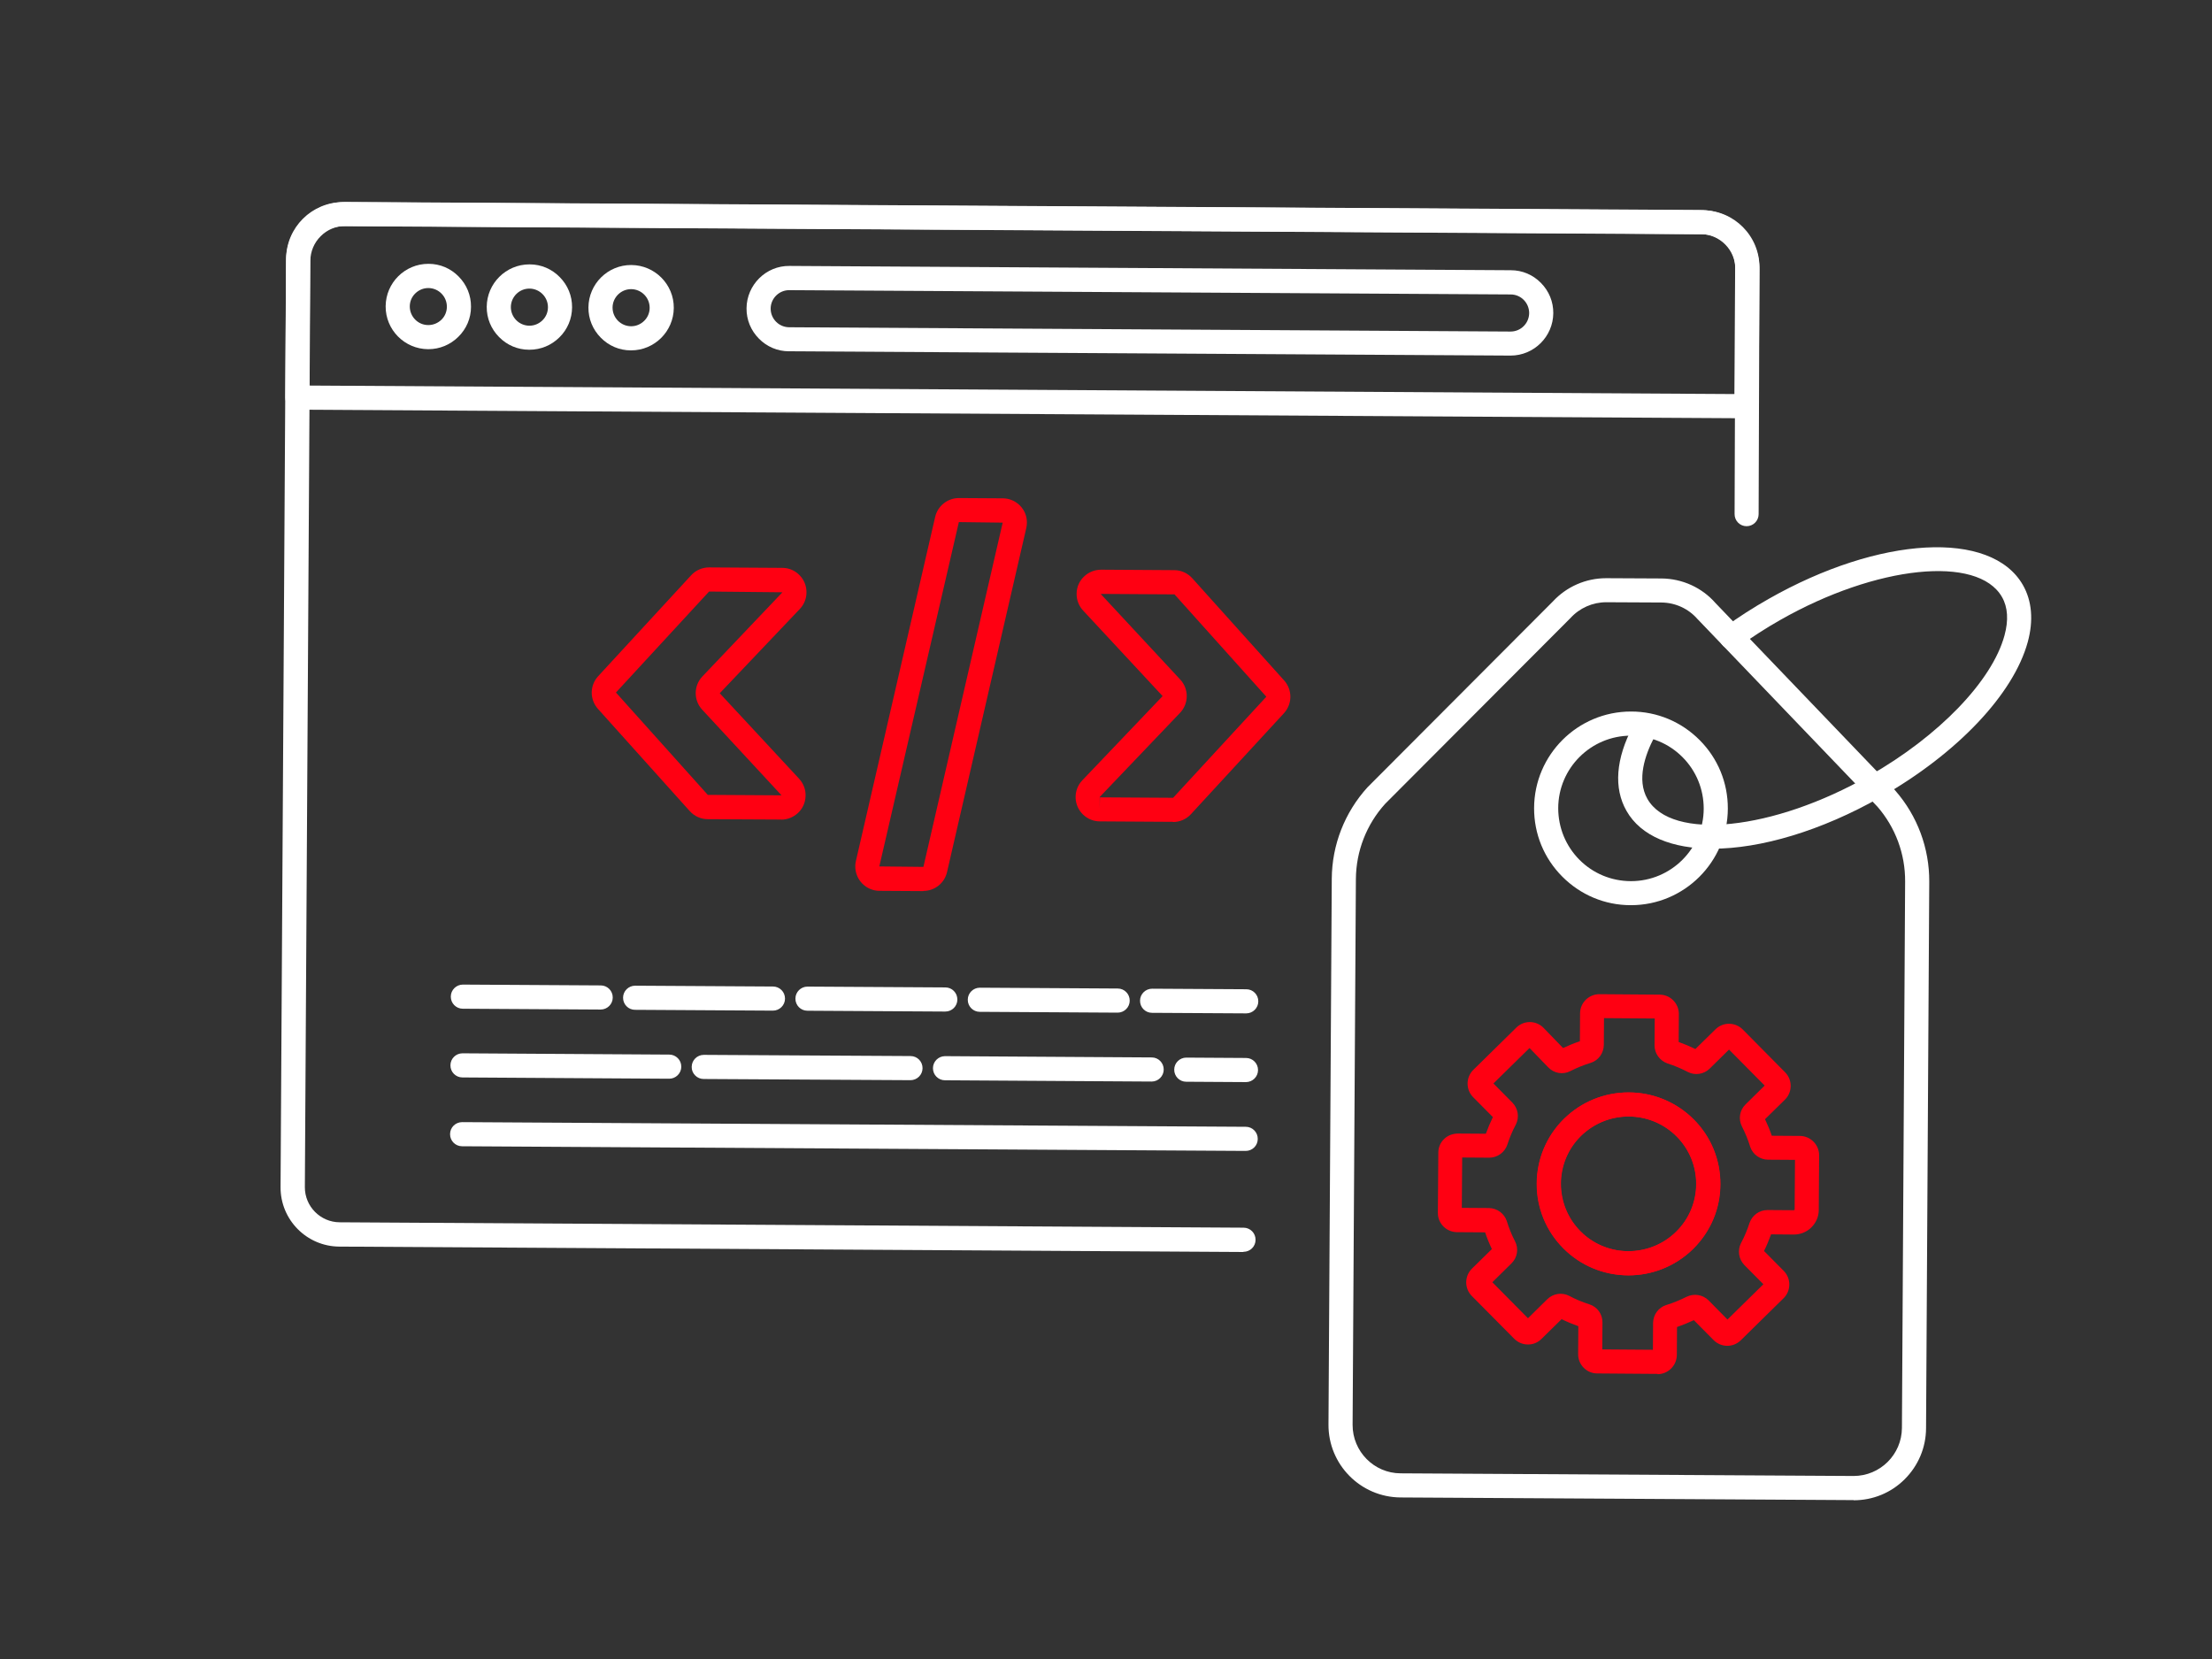
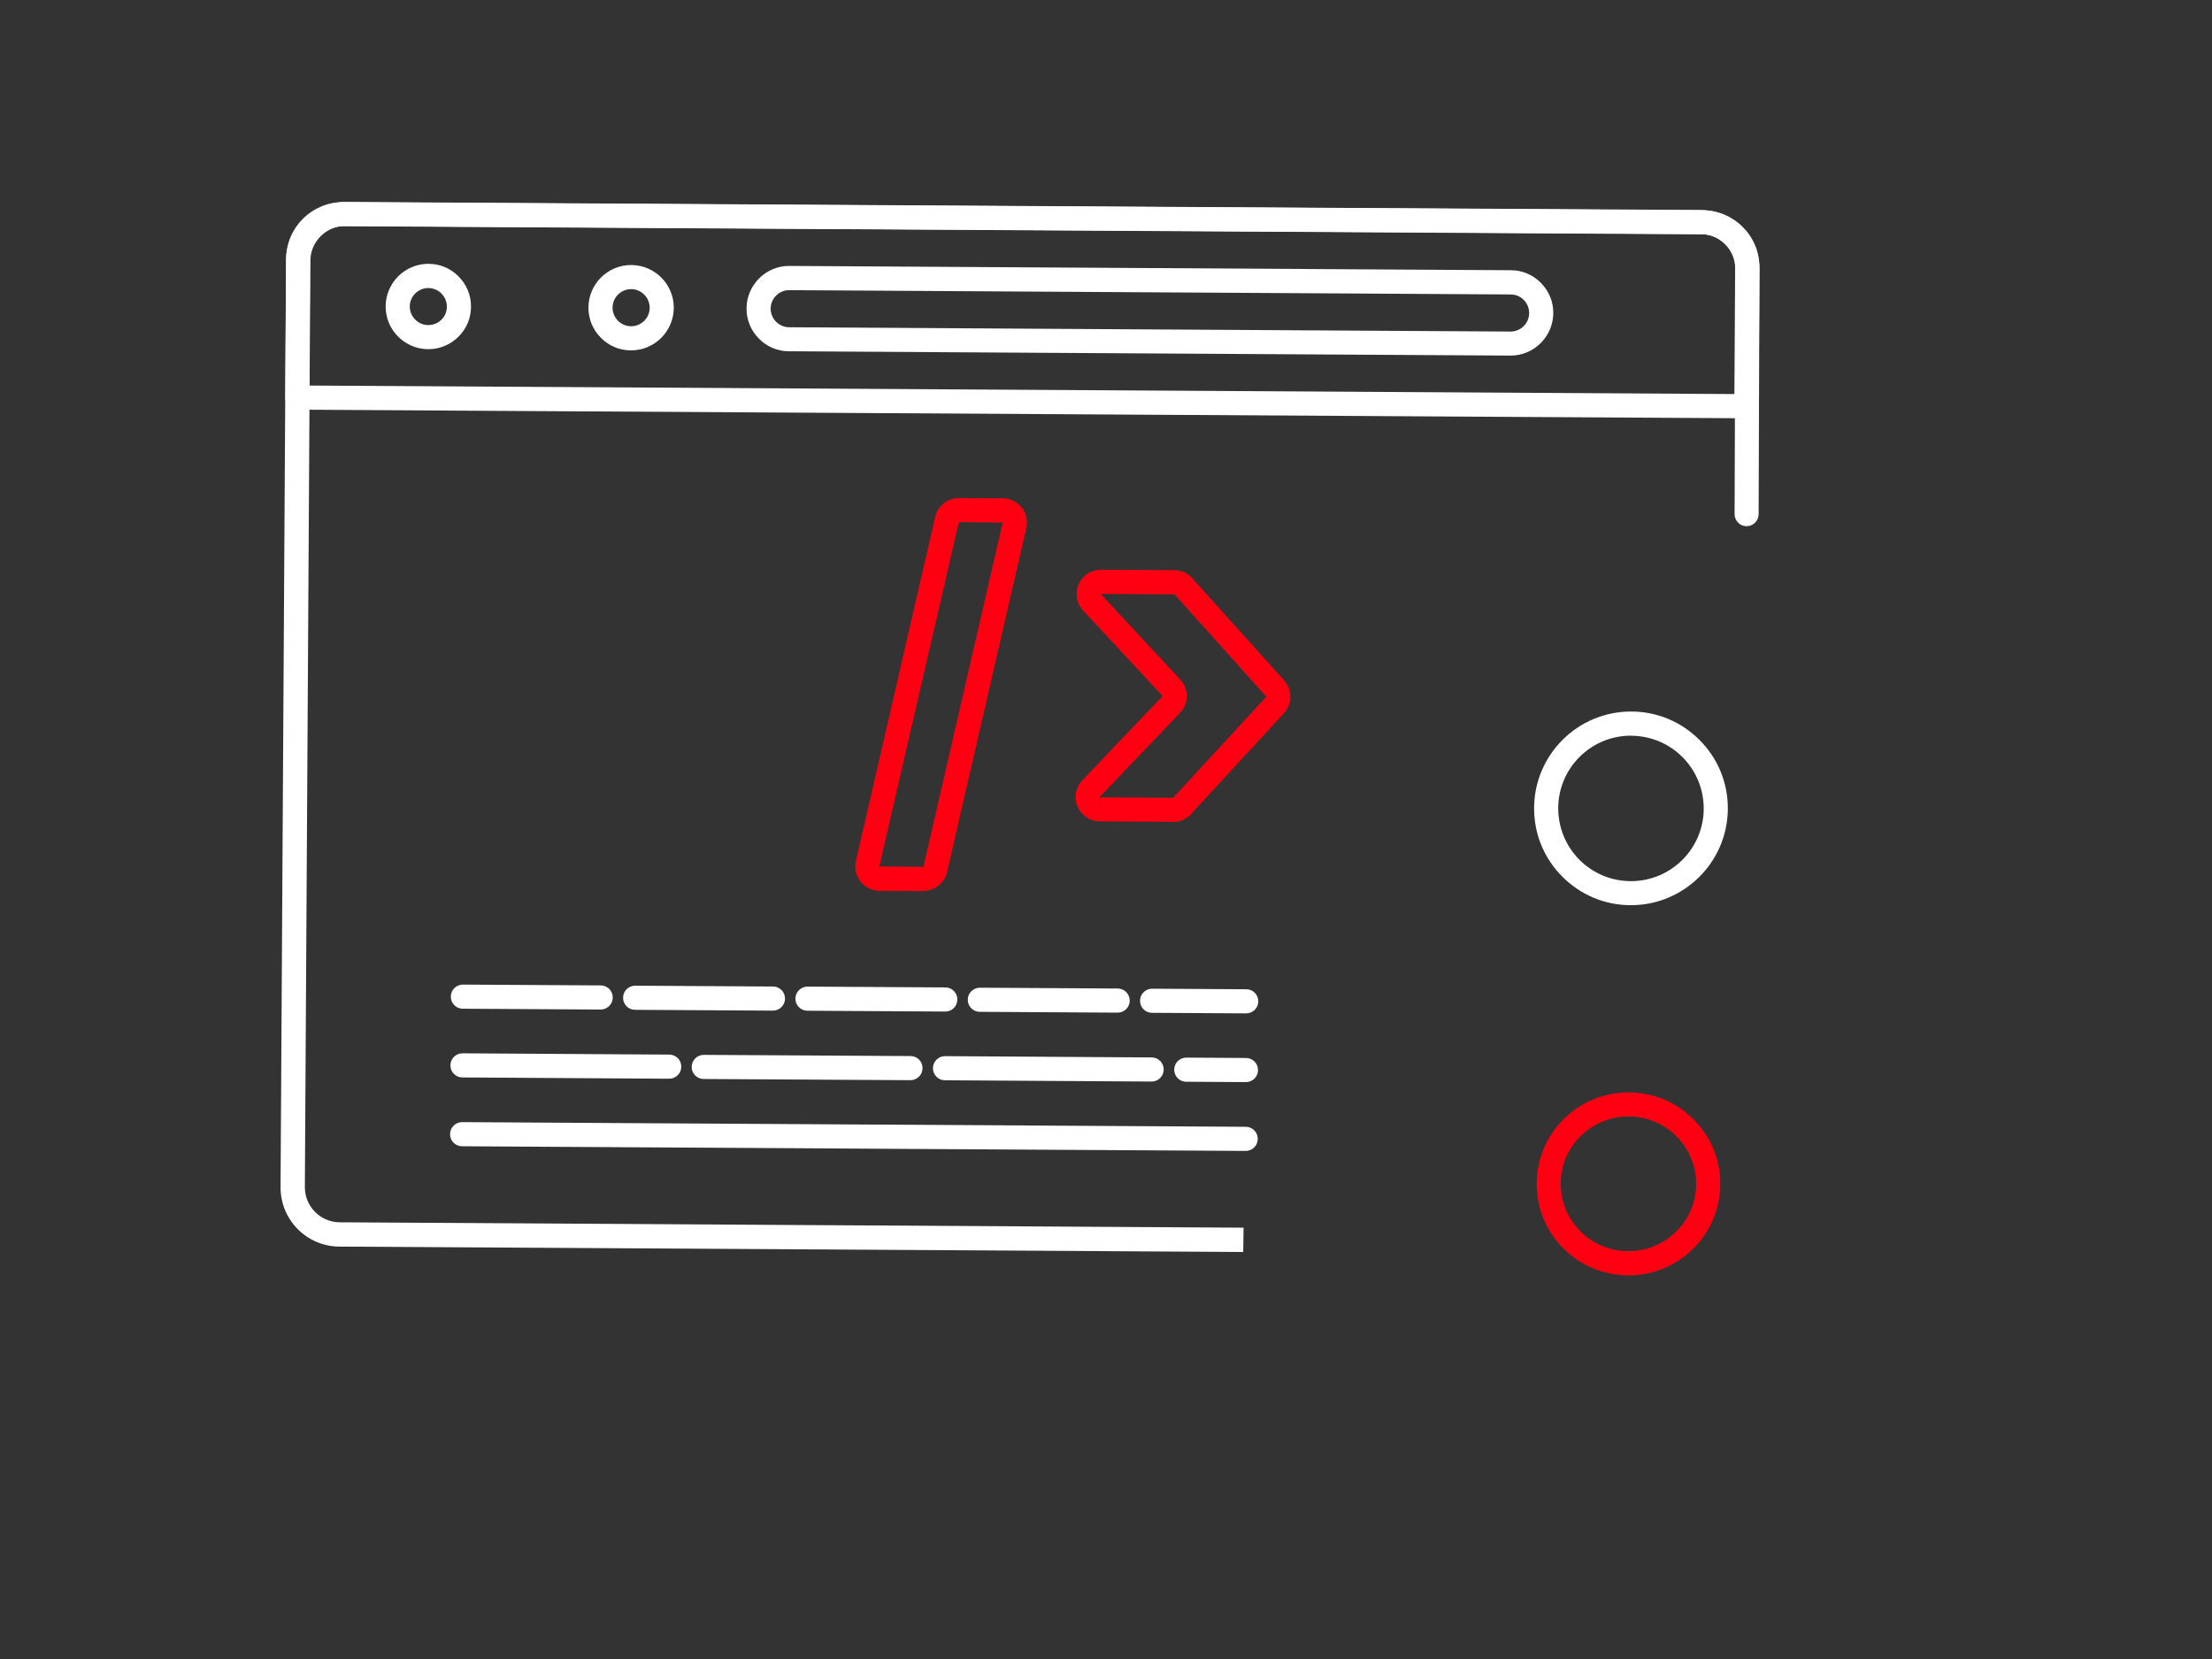
<svg xmlns="http://www.w3.org/2000/svg" id="Capa_1" data-name="Capa 1" viewBox="0 0 242.05 181.54">
  <rect x="0" y="0" width="242.05" height="181.54" fill="#333333" stroke="none" />
  <defs>
    <style>      .cls-1 {        fill: #ff0012;      }      .cls-2 {        fill: #fff;      }    </style>
  </defs>
-   <path class="cls-2" d="M136.04,137h0l-98.91-.59c-3.57-.02-6.45-2.94-6.43-6.51l.6-101.36c.01-1.73.69-3.35,1.92-4.57,1.23-1.21,2.86-1.87,4.59-1.87l148.28.88c1.73.01,3.35.69,4.57,1.92,1.21,1.23,1.88,2.86,1.87,4.59l-.09,26.77c0,.73-.59,1.32-1.32,1.32h0c-.73,0-1.32-.6-1.31-1.33l.09-26.78c.01-2.11-1.7-3.84-3.81-3.86l-148.28-.88h-.02c-1.02,0-1.97.39-2.69,1.11-.73.72-1.13,1.68-1.14,2.7l-.6,101.36c-.01,2.11,1.7,3.84,3.81,3.85l98.91.59c.73,0,1.32.6,1.31,1.33,0,.73-.59,1.31-1.32,1.31" />
+   <path class="cls-2" d="M136.04,137h0l-98.91-.59c-3.57-.02-6.45-2.94-6.43-6.51l.6-101.36c.01-1.73.69-3.35,1.92-4.57,1.23-1.21,2.86-1.87,4.59-1.87l148.28.88c1.73.01,3.35.69,4.57,1.92,1.21,1.23,1.88,2.86,1.87,4.59l-.09,26.77c0,.73-.59,1.32-1.32,1.32h0c-.73,0-1.32-.6-1.31-1.33l.09-26.78c.01-2.11-1.7-3.84-3.81-3.86l-148.28-.88h-.02c-1.02,0-1.97.39-2.69,1.11-.73.72-1.13,1.68-1.14,2.7l-.6,101.36c-.01,2.11,1.7,3.84,3.81,3.85l98.91.59" />
  <path class="cls-2" d="M191.11,45.77h0l-158.58-.94c-.35,0-.69-.14-.93-.39-.25-.25-.38-.59-.38-.94l.09-15.19c.02-3.42,2.81-6.19,6.22-6.19h.03l148.78.89c3.43.02,6.21,2.82,6.19,6.26v.03l-.09,15.16c0,.35-.14.69-.39.93-.25.24-.58.38-.93.38M33.85,42.19l155.94.93.08-13.87v-.03c0-1.97-1.6-3.57-3.56-3.58l-148.77-.89h-.02c-1.97,0-3.58,1.59-3.59,3.56l-.08,13.87Z" />
  <path class="cls-2" d="M165.3,38.91h-.03l-78.94-.47c-1.25,0-2.42-.5-3.29-1.39-.88-.89-1.36-2.06-1.35-3.31.02-2.57,2.13-4.67,4.7-4.64l78.94.47c1.25,0,2.42.5,3.29,1.39.88.89,1.36,2.06,1.35,3.31-.02,2.56-2.11,4.64-4.67,4.64M86.36,31.75c-.54,0-1.04.21-1.43.59-.38.38-.6.89-.6,1.43,0,1.12.9,2.03,2.02,2.04l78.94.47h.01c1.11,0,2.02-.9,2.03-2.02,0-1.12-.9-2.04-2.02-2.04l-78.94-.47h-.01Z" />
  <path class="cls-2" d="M46.87,38.21h-.03c-2.57-.02-4.66-2.12-4.64-4.7.02-2.57,2.11-4.64,4.67-4.64h.03c1.25,0,2.42.5,3.29,1.39.88.89,1.36,2.06,1.35,3.31,0,1.25-.5,2.42-1.39,3.29-.88.87-2.04,1.35-3.28,1.35M44.84,33.53c0,1.12.9,2.04,2.02,2.04h.01c.54,0,1.04-.21,1.43-.58.39-.38.6-.89.6-1.43,0-1.12-.9-2.03-2.02-2.04h-.01c-.54,0-1.04.21-1.43.59-.39.38-.6.89-.6,1.43" />
-   <path class="cls-2" d="M57.93,38.27h-.03c-1.25,0-2.42-.5-3.29-1.39-.88-.89-1.36-2.06-1.35-3.31.02-2.56,2.11-4.64,4.67-4.64h.03c1.25,0,2.42.5,3.29,1.39.88.89,1.36,2.06,1.35,3.31s-.5,2.42-1.39,3.29c-.88.87-2.04,1.35-3.28,1.35M57.93,31.58c-1.11,0-2.02.9-2.03,2.02,0,1.12.9,2.03,2.02,2.04h.01c.54,0,1.04-.21,1.43-.59.39-.38.6-.89.6-1.43,0-1.12-.9-2.03-2.02-2.04h-.01Z" />
  <path class="cls-2" d="M69.06,38.34h-.03c-1.25,0-2.42-.5-3.29-1.39-.88-.89-1.36-2.06-1.35-3.31.02-2.57,2.12-4.66,4.7-4.64,2.57.02,4.66,2.12,4.64,4.7-.02,2.56-2.11,4.64-4.67,4.64M69.06,31.64c-.54,0-1.04.21-1.43.59-.38.38-.6.89-.6,1.43,0,1.12.9,2.03,2.02,2.04h.01c.54,0,1.04-.21,1.43-.59.39-.38.6-.89.6-1.43,0-1.12-.9-2.03-2.02-2.04h-.01Z" />
-   <path class="cls-2" d="M202.83,164.15s-.04,0-.05,0l-49.53-.29c-4.37-.03-7.9-3.6-7.88-7.97l.36-59.72c.02-3.71,1.41-7.27,3.91-10.02.01-.02.03-.03.04-.04l20.23-20.28c1.5-1.63,3.62-2.56,5.84-2.56h.05l6.02.03c2.26.02,4.41.99,5.9,2.69l19.65,20.49s.03.03.04.05c2.41,2.76,3.72,6.3,3.7,9.96l-.35,59.8c-.01,2.11-.85,4.1-2.35,5.59-1.49,1.48-3.47,2.29-5.57,2.29M202.8,161.51h.03c2.91,0,5.27-2.35,5.29-5.25l.35-59.8c.02-3.01-1.06-5.92-3.03-8.19l-19.65-20.49s-.03-.03-.04-.04c-.99-1.14-2.43-1.8-3.95-1.81l-6.01-.03h-.03c-1.48,0-2.91.63-3.91,1.73-.01.02-.03.03-.04.04l-20.23,20.28c-2.05,2.26-3.19,5.19-3.21,8.24l-.36,59.72c-.01,2.91,2.34,5.3,5.25,5.31l49.53.29Z" />
  <path class="cls-2" d="M178.47,99.05h-.03c-2.83,0-5.49-1.12-7.49-3.13-2-2.01-3.09-4.67-3.08-7.5.02-5.83,4.77-10.56,10.6-10.56h.03c2.83,0,5.49,1.12,7.49,3.13,2,2.01,3.09,4.67,3.08,7.5-.02,5.83-4.77,10.56-10.6,10.56M178.47,80.5c-4.38,0-7.95,3.55-7.96,7.93,0,2.13.82,4.13,2.31,5.64,1.5,1.51,3.5,2.34,5.62,2.35h.03c4.38,0,7.95-3.55,7.96-7.93,0-2.13-.82-4.13-2.31-5.63-1.5-1.51-3.5-2.34-5.62-2.35h-.03Z" />
-   <path class="cls-2" d="M187.4,92.87c-4.41,0-7.84-1.36-9.42-4.14-1.42-2.49-1.18-5.7.71-9.28.34-.65,1.14-.89,1.78-.55s.89,1.14.55,1.78c-1,1.91-1.95,4.63-.75,6.74,2.64,4.62,13.75,3.47,24.26-2.52,7.64-4.35,13.45-10.38,14.81-15.35.46-1.68.37-3.1-.27-4.22-2.64-4.62-13.75-3.47-24.26,2.51-1.57.89-3.11,1.88-4.57,2.94-.59.43-1.42.3-1.84-.29-.43-.59-.3-1.42.29-1.84,1.54-1.12,3.16-2.16,4.82-3.1,12.16-6.92,24.39-7.59,27.85-1.53.99,1.73,1.17,3.88.53,6.23-1.56,5.71-7.71,12.2-16.05,16.95-6.59,3.75-13.21,5.67-18.44,5.67" />
  <path class="cls-1" d="M178.19,139.56h-.06c-2.68-.02-5.2-1.07-7.08-2.97-1.89-1.9-2.92-4.42-2.9-7.1.02-2.67,1.08-5.18,2.99-7.06,1.89-1.86,4.4-2.89,7.06-2.89h.06c2.68.02,5.2,1.07,7.08,2.97,1.89,1.9,2.92,4.42,2.9,7.1-.02,2.68-1.08,5.18-2.99,7.06-1.89,1.86-4.4,2.89-7.06,2.89M178.19,122.17c-1.96,0-3.81.76-5.21,2.13-1.41,1.38-2.19,3.23-2.2,5.2-.01,1.97.75,3.82,2.14,5.22,1.39,1.4,3.25,2.18,5.23,2.19,1.98,0,3.84-.74,5.25-2.13,1.41-1.38,2.19-3.23,2.2-5.2.01-1.97-.75-3.82-2.14-5.22-1.39-1.4-3.25-2.18-5.23-2.19h-.05ZM169.46,129.49h0,0Z" />
-   <path class="cls-1" d="M181.4,150.34h-.01l-6.61-.05c-.57,0-1.1-.23-1.49-.63-.39-.4-.61-.93-.6-1.49l.02-3.05c-.62-.22-1.24-.48-1.83-.77l-2.18,2.14s-.01.01-.02.02c-.4.4-.94.63-1.5.61-.57,0-1.09-.23-1.49-.63l-4.64-4.68c-.81-.82-.81-2.15,0-2.97l2.2-2.16c-.28-.59-.53-1.2-.74-1.83l-3.08-.02c-1.16-.01-2.1-.96-2.09-2.11l.05-6.59c0-.58.23-1.11.64-1.5.4-.39.94-.58,1.49-.59l3.07.02c.22-.61.48-1.22.77-1.82l-2.16-2.18c-.81-.82-.81-2.15,0-2.97l4.71-4.63s.01-.01.02-.02c.4-.39.92-.6,1.47-.6h.01c.56,0,1.1.23,1.49.63l2.14,2.21c.6-.28,1.21-.53,1.84-.74l.02-3.06c.01-1.16.96-2.09,2.11-2.09h0l6.61.05c1.16.01,2.09.96,2.09,2.11l-.02,3.07c.62.22,1.23.48,1.83.77l2.19-2.15c.84-.83,2.18-.81,3,.02l4.63,4.68c.81.82.81,2.15,0,2.97l-2.2,2.16c.28.59.53,1.19.74,1.81l3.08.02c1.16.01,2.1.96,2.1,2.12l-.04,5.98c0,.73-.3,1.41-.82,1.92-.51.5-1.19.77-1.9.77h-.03l-2.47-.02c-.22.61-.47,1.22-.77,1.82l2.16,2.18c.81.82.81,2.15,0,2.97l-4.71,4.63s-.01.01-.02.02c-.83.78-2.11.77-2.93-.03l-2.18-2.2c-.59.28-1.21.53-1.84.75l-.02,3.06c-.01,1.16-.96,2.1-2.11,2.1M175.33,148.19h0s0,0,0,0ZM175.33,147.66l5.54.04.02-2.95c.02-.9.59-1.67,1.42-1.94.79-.24,1.53-.55,2.25-.91.81-.39,1.76-.23,2.39.38l2.08,2.11,3.93-3.86-2.08-2.1c-.62-.64-.77-1.59-.38-2.38.39-.73.7-1.47.94-2.22.3-.86,1.08-1.42,1.97-1.42l2.89.02s.08-.04.08-.07l.04-5.44-2.96-.02c-.87-.01-1.64-.56-1.93-1.37,0-.02-.01-.04-.02-.06-.23-.76-.54-1.5-.9-2.21-.41-.81-.25-1.78.4-2.41l2.09-2.06-3.9-3.94-2.12,2.09c-.64.62-1.59.76-2.37.37-.73-.38-1.48-.7-2.24-.94-.85-.3-1.41-1.08-1.42-1.95l.02-2.97-5.55-.04-.02,2.95c-.02.9-.59,1.67-1.42,1.94-.79.24-1.54.55-2.25.91-.81.41-1.77.25-2.41-.41l-2.05-2.12-3.95,3.88,2.08,2.1c.62.64.77,1.59.38,2.38-.39.73-.7,1.47-.94,2.22-.29.85-1.08,1.41-1.96,1.42l-2.98-.02-.04,5.51,2.97.02c.89.02,1.67.59,1.95,1.42.24.78.54,1.53.91,2.23.41.81.25,1.78-.4,2.41l-2.09,2.06,3.9,3.94,2.12-2.09c.64-.62,1.59-.76,2.37-.37.73.39,1.48.7,2.24.94.86.28,1.43,1.07,1.42,1.98l-.02,2.94ZM189.58,145.71h0,0ZM172.71,144.69h0s0,0,0,0ZM193.34,140.91s0,0,0,0h0ZM162.92,139.94h0s0,0,0,0ZM163.55,136.37s0,0,0,0h0ZM159.48,126.66s0,0,0,0h0ZM192.88,122.73h0s0,0,0,0M193.49,119.17h0s0,0,0,0ZM163.07,118.19h0s0,0,0,0M171.34,114.97h0s0,0,0,0M170.66,114.86s0,0,0,0c0,0,0,0,0,0M188.85,114.49s0,0,0,0h0ZM178.21,139.55c-2.43,0-4.85-.87-6.77-2.61,0,0,0,0,0,0-4.08-3.71-4.38-10.04-.68-14.12.24-.27.51-.53.78-.76,3.86-3.4,9.64-3.35,13.45.09,1.98,1.8,3.13,4.26,3.26,6.92.13,2.67-.79,5.22-2.59,7.2-.24.27-.5.52-.77.76-1.91,1.68-4.3,2.52-6.68,2.52M173.21,134.99c2.81,2.55,7.08,2.57,9.93.07.2-.17.39-.36.57-.56,2.73-3,2.51-7.66-.49-10.39-2.81-2.55-7.08-2.58-9.93-.07-.2.17-.39.36-.57.56-2.73,3-2.5,7.66.5,10.39" />
  <path class="cls-1" d="M101.04,97.51s0,0,0,0l-4.8-.03c-.71,0-1.38-.29-1.88-.79-.5-.51-.77-1.18-.77-1.89,0-.2.02-.39.07-.59l8.67-37.64c.27-1.2,1.36-2.07,2.59-2.07h.02l4.79.03c.71,0,1.38.29,1.88.79.5.51.77,1.17.76,1.88,0,.2-.03.4-.07.59l-8.67,37.64c-.28,1.21-1.35,2.06-2.59,2.06M104.92,57.15l-8.7,37.66,4.81.05s.02,0,.02-.02l8.67-37.65-4.81-.06Z" />
-   <path class="cls-1" d="M85.5,89.68s-.04,0-.06,0l-8-.04c-.75,0-1.46-.33-1.96-.88l-10.04-11.18c-.92-1.02-.92-2.55,0-3.57l10.19-11.06c.5-.55,1.22-.86,1.96-.86h.01l8.01.05c.72,0,1.38.29,1.88.8.5.51.77,1.18.76,1.89,0,.67-.26,1.31-.72,1.8l-8.77,9.23,8.68,9.35c.48.52.74,1.19.71,1.91-.02.71-.32,1.37-.84,1.85-.5.46-1.14.72-1.82.72M77.6,64.72l-10.2,11.06,10.05,11.2,8.02.05s.02,0,.03,0c0,0,.01,0,.02,0l-8.67-9.36c-.96-1.02-.96-2.62,0-3.64l8.77-9.22-8.02-.08Z" />
  <path class="cls-1" d="M128.37,89.93h-.02l-8-.05c-.68,0-1.32-.26-1.82-.73-1.07-1.01-1.11-2.7-.1-3.76l8.79-9.22-8.69-9.35c-.47-.5-.73-1.16-.72-1.85,0-.71.29-1.38.8-1.87.51-.5,1.19-.76,1.89-.76l8,.05c.75,0,1.46.33,1.96.88l10.05,11.18c.92,1.02.92,2.56,0,3.58l-10.19,11.06c-.5.55-1.21.86-1.96.86M120.49,64.98s-.02.04-.02.04l8.67,9.33c.96,1.02.96,2.62,0,3.64l-8.8,9.22v1.36s.02-1.32.02-1.32l8.01.05,10.2-11.06-10.05-11.2-8.02-.05Z" />
  <path class="cls-2" d="M136.38,110.89h0l-10.32-.06c-.73,0-1.32-.6-1.31-1.33,0-.72.6-1.31,1.32-1.31h0l10.31.06c.73,0,1.32.6,1.31,1.33,0,.72-.6,1.31-1.32,1.31M122.3,110.81h0l-15.09-.09c-.73,0-1.32-.6-1.31-1.33,0-.72.6-1.31,1.32-1.31h0l15.09.09c.73,0,1.32.6,1.31,1.33,0,.72-.6,1.31-1.32,1.31M103.44,110.69h0l-15.09-.09c-.73,0-1.32-.6-1.31-1.33,0-.72.6-1.31,1.32-1.31h0l15.09.09c.35,0,.69.14.93.39.25.25.38.59.38.94,0,.72-.59,1.31-1.32,1.31M84.58,110.59h0l-15.09-.09c-.35,0-.69-.14-.93-.39-.25-.25-.38-.58-.38-.94,0-.72.6-1.31,1.32-1.31h0l15.09.09c.35,0,.68.14.93.39.25.25.38.58.38.94,0,.72-.6,1.31-1.32,1.31M65.73,110.47h0l-15.09-.09c-.73,0-1.32-.6-1.31-1.33,0-.72.6-1.31,1.32-1.31h0l15.09.09c.73,0,1.32.6,1.31,1.33,0,.72-.6,1.31-1.32,1.31" />
  <path class="cls-2" d="M136.34,118.41h0l-6.54-.04c-.73,0-1.32-.6-1.31-1.33,0-.72.6-1.31,1.32-1.31h0l6.54.04c.73,0,1.32.6,1.31,1.33,0,.72-.6,1.31-1.32,1.31M126.03,118.35h0l-22.63-.14c-.35,0-.68-.14-.93-.39-.25-.25-.38-.58-.38-.94,0-.72.6-1.31,1.32-1.31h0l22.62.14c.73,0,1.32.6,1.31,1.33,0,.72-.6,1.31-1.32,1.31M99.63,118.2h0l-22.63-.13c-.35,0-.69-.14-.93-.39-.25-.25-.39-.58-.38-.94,0-.72.6-1.31,1.32-1.31h0l22.63.13c.73,0,1.32.6,1.31,1.33,0,.72-.6,1.31-1.32,1.31M73.23,118.04h0l-22.63-.14c-.73,0-1.32-.6-1.31-1.33,0-.72.59-1.31,1.32-1.31h0l22.63.14c.35,0,.68.14.93.39.25.25.38.58.38.94,0,.72-.6,1.31-1.32,1.31" />
  <path class="cls-2" d="M136.29,125.94h0l-85.73-.51c-.73,0-1.32-.6-1.31-1.33,0-.73.59-1.31,1.33-1.31l85.74.51c.73,0,1.32.6,1.31,1.33,0,.73-.59,1.31-1.32,1.31" />
</svg>